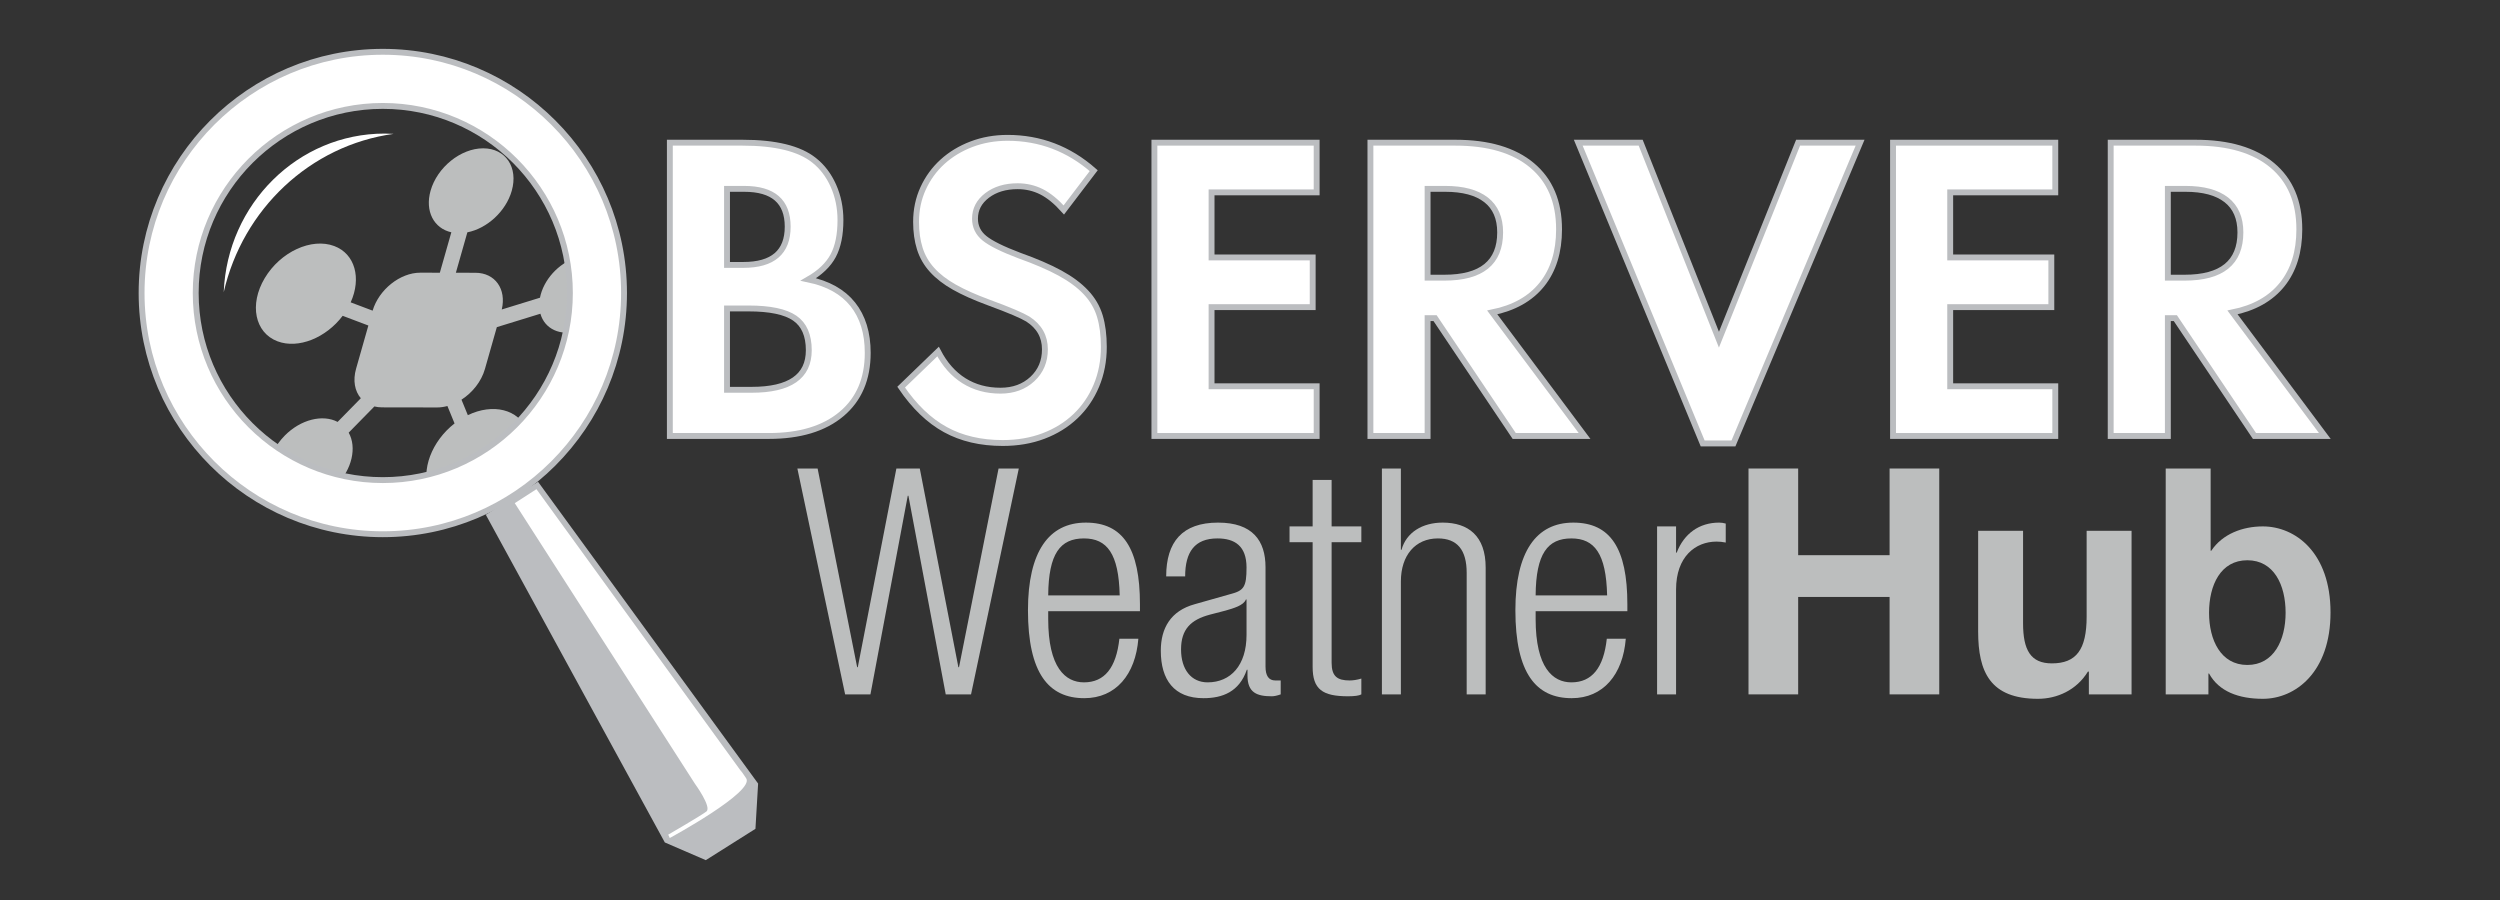
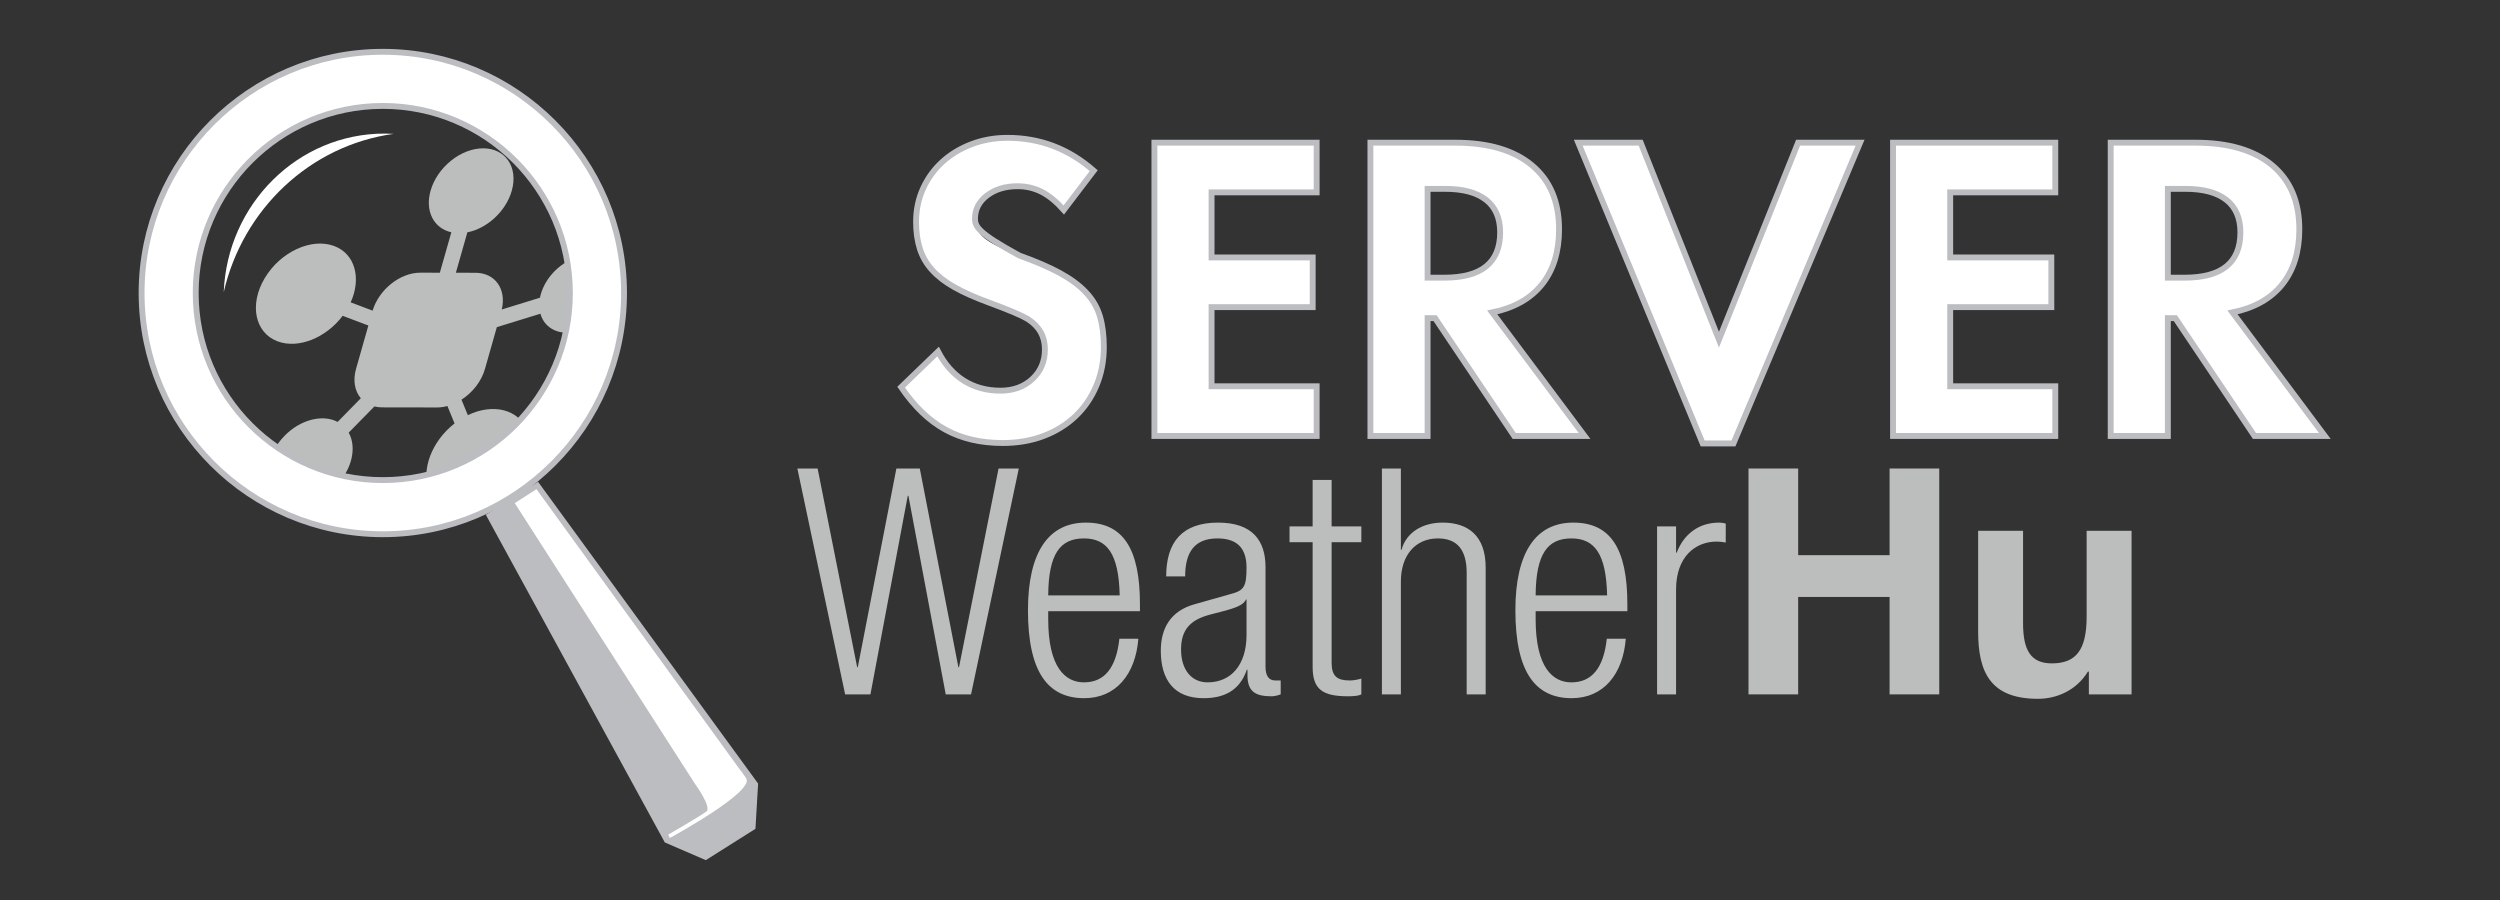
<svg xmlns="http://www.w3.org/2000/svg" width="100%" height="100%" viewBox="0 0 1772 638" version="1.1" xml:space="preserve" style="fill-rule:evenodd;clip-rule:evenodd;stroke-miterlimit:10;">
  <rect x="0" y="0" width="1772" height="638" fill="#333333" stroke="none" />
  <g id="BSERVER" transform="matrix(4.167,0,0,4.167,0,0)">
    <path d="M98.104,43.796C94.98,44.758 92.429,47.65 91.849,50.641L85.349,52.644C86.173,49.173 84.224,46.404 80.863,46.399L77.542,46.393L79.498,39.519C82.845,38.863 86.054,35.953 87.048,32.456C88.183,28.471 86.01,25.236 82.199,25.23C78.385,25.223 74.376,28.448 73.242,32.432C72.248,35.929 73.8,38.847 76.771,39.514L74.816,46.388L71.494,46.383C68.058,46.377 64.447,49.26 63.382,52.84L59.649,51.43C61.508,47.317 60.397,43.189 56.863,41.854C52.993,40.392 47.695,42.834 45.03,47.309C42.363,51.784 43.34,56.597 47.21,58.059C50.743,59.394 55.46,57.468 58.286,53.719L62.658,55.371L60.567,62.723C59.994,64.736 60.353,66.536 61.375,67.742L57.428,71.767C54.9,70.433 51.146,71.333 48.409,74.121C45.252,77.341 44.652,81.854 47.07,84.201C49.487,86.548 54.007,85.84 57.165,82.621C59.901,79.832 60.713,76.075 59.31,73.594L63.682,69.137C64.085,69.235 64.518,69.291 64.976,69.292L74.346,69.308C74.932,69.309 75.522,69.22 76.104,69.064L77.319,72.026C73.446,75.035 71.536,79.982 73.025,83.612C74.65,87.573 79.699,88.459 84.301,85.591C88.905,82.724 91.319,77.188 89.694,73.228C88.205,69.597 83.84,68.56 79.578,70.619L78.498,67.987C80.355,66.793 81.879,64.9 82.488,62.76L84.51,55.647L91.922,53.363C92.647,55.953 95.31,57.237 98.434,56.275C102.046,55.162 104.903,51.465 104.812,48.02C104.721,44.574 101.718,42.683 98.104,43.796" style="fill:rgb(188,190,190);fill-rule:nonzero;" />
    <path d="M66.97,22.769C66.456,22.74 65.94,22.721 65.42,22.721C50.675,22.721 38.656,34.696 38.056,49.697C41.293,35.573 52.757,24.72 66.97,22.769" style="fill:white;fill-rule:nonzero;" />
    <path d="M135.631,79.693L139.075,79.693L145.8,113.485L145.909,113.485L152.473,79.693L156.454,79.693L163.019,113.485L163.128,113.485L169.853,79.693L173.297,79.693L165.172,118.112L160.867,118.112L154.518,84.321L154.41,84.321L148.061,118.112L143.756,118.112L135.631,79.693Z" style="fill:rgb(188,190,190);fill-rule:nonzero;" />
    <path d="M190.459,101.271C190.297,94.168 188.306,91.585 184.379,91.585C180.343,91.585 178.353,94.168 178.299,101.271L190.459,101.271ZM193.634,108.643C193.149,114.723 189.813,118.759 184.433,118.759C178.406,118.759 174.855,114.561 174.855,103.8C174.855,93.845 178.406,88.895 184.702,88.895C190.997,88.895 193.903,93.253 193.903,102.777L193.903,103.961L178.299,103.961L178.299,105.307C178.299,113.539 181.204,116.068 184.379,116.068C187.876,116.068 189.867,113.593 190.405,108.643L193.634,108.643Z" style="fill:rgb(188,190,190);fill-rule:nonzero;" />
    <path d="M212.033,101.97L211.925,101.97C211.549,102.993 209.773,103.477 208.481,103.854L205.791,104.553C202.563,105.414 200.895,107.029 200.895,110.472C200.895,113.862 202.616,116.068 205.415,116.068C209.342,116.068 212.033,113.162 212.033,107.997L212.033,101.97ZM198.366,98.042C198.366,92.177 201.11,88.895 207.19,88.895C213.055,88.895 215.262,91.962 215.262,96.482L215.262,113.378C215.262,114.938 215.8,115.745 216.929,115.745L217.844,115.745L217.844,118.113C217.252,118.328 216.714,118.436 216.338,118.436C213.809,118.436 212.194,117.844 212.194,114.884L212.194,113.916L212.087,113.916C210.795,117.682 207.943,118.759 204.715,118.759C199.711,118.759 197.451,115.638 197.451,110.687C197.451,106.867 199.119,103.907 203.208,102.778L209.288,101.055C211.602,100.464 212.033,99.819 212.033,96.536C212.033,92.877 210.042,91.585 207.082,91.585C203.208,91.585 201.594,93.899 201.594,98.042L198.366,98.042Z" style="fill:rgb(188,190,190);fill-rule:nonzero;" />
    <path d="M223.277,92.231L219.348,92.231L219.348,89.541L223.277,89.541L223.277,81.631L226.505,81.631L226.505,89.541L231.563,89.541L231.563,92.231L226.505,92.231L226.505,112.732C226.505,115.046 227.473,115.745 229.572,115.745C230.164,115.745 230.863,115.638 231.563,115.422L231.563,118.113C231.186,118.328 230.433,118.436 229.303,118.436C224.945,118.436 223.277,117.252 223.277,113.431L223.277,92.231Z" style="fill:rgb(188,190,190);fill-rule:nonzero;" />
    <path d="M235.06,79.693L238.288,79.693L238.288,93.522L238.395,93.522C239.203,90.563 241.947,88.894 245.391,88.894C249.749,88.894 252.709,91.154 252.709,96.535L252.709,118.112L249.48,118.112L249.48,97.45C249.48,93.522 247.866,91.585 244.584,91.585C240.764,91.585 238.288,94.437 238.288,98.903L238.288,118.112L235.06,118.112L235.06,79.693Z" style="fill:rgb(188,190,190);fill-rule:nonzero;" />
    <path d="M273.369,101.271C273.208,94.168 271.217,91.585 267.289,91.585C263.253,91.585 261.263,94.168 261.209,101.271L273.369,101.271ZM276.544,108.643C276.058,114.723 272.723,118.759 267.343,118.759C261.316,118.759 257.765,114.561 257.765,103.8C257.765,93.845 261.316,88.895 267.611,88.895C273.907,88.895 276.812,93.253 276.812,102.777L276.812,103.961L261.209,103.961L261.209,105.307C261.209,113.539 264.114,116.068 267.289,116.068C270.786,116.068 272.777,113.593 273.315,108.643L276.544,108.643Z" style="fill:rgb(188,190,190);fill-rule:nonzero;" />
    <path d="M281.868,89.541L285.097,89.541L285.097,94.007L285.204,94.007C286.441,90.778 289.024,88.895 292.415,88.895C292.791,88.895 293.167,88.949 293.545,89.057L293.545,92.285C293.007,92.177 292.469,92.124 291.983,92.124C288.379,92.124 285.097,94.707 285.097,100.249L285.097,118.113L281.868,118.113L281.868,89.541Z" style="fill:rgb(188,190,190);fill-rule:nonzero;" />
    <path d="M297.417,79.693L305.865,79.693L305.865,94.437L321.416,94.437L321.416,79.693L329.863,79.693L329.863,118.112L321.416,118.112L321.416,101.54L305.865,101.54L305.865,118.112L297.417,118.112L297.417,79.693Z" style="fill:rgb(188,190,190);fill-rule:nonzero;" />
    <path d="M362.576,118.113L355.312,118.113L355.312,114.238L355.15,114.238C353.213,117.413 349.878,118.866 346.649,118.866C338.523,118.866 336.479,114.292 336.479,107.405L336.479,90.294L344.12,90.294L344.12,106.006C344.12,110.579 345.411,112.84 349.016,112.84C353.159,112.84 354.934,110.526 354.934,104.876L354.934,90.294L362.576,90.294L362.576,118.113Z" style="fill:rgb(188,190,190);fill-rule:nonzero;" />
-     <path d="M382.267,95.298C377.747,95.298 375.756,99.495 375.756,104.23C375.756,108.858 377.747,113.109 382.267,113.109C386.787,113.109 388.778,108.858 388.778,104.23C388.778,99.495 386.787,95.298 382.267,95.298M368.384,79.694L376.026,79.694L376.026,93.684L376.133,93.684C378.017,90.832 381.46,89.541 384.904,89.541C390.446,89.541 396.418,94.007 396.418,104.176C396.418,114.346 390.446,118.866 384.904,118.866C380.814,118.866 377.425,117.629 375.756,114.561L375.648,114.561L375.648,118.113L368.384,118.113L368.384,79.694Z" style="fill:rgb(188,190,190);fill-rule:nonzero;" />
-     <path d="M127.852,66.304L123.664,66.304L123.664,52.468L127.329,52.468C130.968,52.468 133.585,53.016 135.182,54.113C136.777,55.21 137.575,57.03 137.575,59.573C137.575,64.06 134.333,66.304 127.852,66.304ZM123.664,32.124L126.581,32.124C131.517,32.124 133.985,34.268 133.985,38.556C133.985,42.894 131.467,45.063 126.431,45.063L123.664,45.063L123.664,32.124ZM137.5,47.531C139.494,46.385 140.903,45.038 141.726,43.492C142.549,41.947 142.96,39.928 142.96,37.434C142.96,35.34 142.56,33.395 141.764,31.6C140.965,29.805 139.868,28.36 138.473,27.262C135.979,25.269 131.915,24.271 126.281,24.271L113.941,24.271L113.941,74.158L130.769,74.158C136.054,74.158 140.18,72.911 143.147,70.418C146.113,67.925 147.598,64.46 147.598,60.022C147.598,56.632 146.748,53.877 145.054,51.757C143.358,49.638 140.84,48.23 137.5,47.531Z" style="fill:white;fill-rule:nonzero;stroke:rgb(187,189,192);stroke-width:1px;" />
    <path d="M184.731,49.744C183.609,48.55 182.138,47.454 180.318,46.459C178.498,45.463 176.192,44.468 173.4,43.472C170.508,42.377 168.526,41.394 167.454,40.522C166.381,39.652 165.846,38.544 165.846,37.2C165.846,35.607 166.531,34.287 167.903,33.243C169.273,32.198 171.006,31.675 173.101,31.675C174.546,31.675 175.893,31.987 177.14,32.61C178.385,33.234 179.657,34.268 180.954,35.713L186.04,29.032C181.801,25.309 176.916,23.447 171.38,23.447C169.186,23.447 167.142,23.809 165.247,24.532C163.352,25.255 161.707,26.252 160.311,27.523C158.915,28.795 157.817,30.304 157.02,32.048C156.222,33.795 155.823,35.689 155.823,37.733C155.823,39.429 156.035,40.949 156.46,42.295C156.882,43.641 157.581,44.851 158.554,45.923C159.525,46.995 160.785,47.968 162.33,48.84C163.876,49.713 165.795,50.573 168.089,51.42C169.984,52.119 171.455,52.692 172.502,53.14C173.549,53.589 174.322,53.963 174.821,54.262C176.766,55.509 177.738,57.229 177.738,59.423C177.738,61.468 177.027,63.151 175.606,64.472C174.185,65.793 172.377,66.453 170.184,66.453C167.839,66.453 165.771,65.892 163.976,64.77C162.181,63.649 160.71,61.992 159.563,59.797L153.281,65.855C155.524,69.146 158.03,71.552 160.797,73.072C163.564,74.593 166.818,75.354 170.558,75.354C173.101,75.354 175.419,74.955 177.514,74.159C179.608,73.363 181.415,72.244 182.936,70.799C184.456,69.356 185.64,67.627 186.489,65.611C187.336,63.595 187.76,61.391 187.76,59.002C187.76,57.011 187.536,55.269 187.087,53.776C186.638,52.283 185.853,50.938 184.731,49.744" style="fill:white;fill-rule:nonzero;" />
-     <path d="M184.731,49.744C183.609,48.55 182.138,47.454 180.318,46.459C178.498,45.463 176.192,44.468 173.4,43.472C170.508,42.377 168.526,41.394 167.454,40.522C166.381,39.652 165.846,38.544 165.846,37.2C165.846,35.607 166.531,34.287 167.903,33.243C169.273,32.198 171.006,31.675 173.101,31.675C174.546,31.675 175.893,31.987 177.14,32.61C178.385,33.234 179.657,34.268 180.954,35.713L186.04,29.032C181.801,25.309 176.916,23.447 171.38,23.447C169.186,23.447 167.142,23.809 165.247,24.532C163.352,25.255 161.707,26.252 160.311,27.523C158.915,28.795 157.817,30.304 157.02,32.048C156.222,33.795 155.823,35.689 155.823,37.733C155.823,39.429 156.035,40.949 156.46,42.295C156.882,43.641 157.581,44.851 158.554,45.923C159.525,46.995 160.785,47.968 162.33,48.84C163.876,49.713 165.795,50.573 168.089,51.42C169.984,52.119 171.455,52.692 172.502,53.14C173.549,53.589 174.322,53.963 174.821,54.262C176.766,55.509 177.738,57.229 177.738,59.423C177.738,61.468 177.027,63.151 175.606,64.472C174.185,65.793 172.377,66.453 170.184,66.453C167.839,66.453 165.771,65.892 163.976,64.77C162.181,63.649 160.71,61.992 159.563,59.797L153.281,65.855C155.524,69.146 158.03,71.552 160.797,73.072C163.564,74.593 166.818,75.354 170.558,75.354C173.101,75.354 175.419,74.955 177.514,74.159C179.608,73.363 181.415,72.244 182.936,70.799C184.456,69.356 185.64,67.627 186.489,65.611C187.336,63.595 187.76,61.391 187.76,59.002C187.76,57.011 187.536,55.269 187.087,53.776C186.638,52.283 185.853,50.938 184.731,49.744Z" style="fill:none;stroke:rgb(187,189,192);stroke-width:1px;" />
+     <path d="M184.731,49.744C183.609,48.55 182.138,47.454 180.318,46.459C178.498,45.463 176.192,44.468 173.4,43.472C166.381,39.652 165.846,38.544 165.846,37.2C165.846,35.607 166.531,34.287 167.903,33.243C169.273,32.198 171.006,31.675 173.101,31.675C174.546,31.675 175.893,31.987 177.14,32.61C178.385,33.234 179.657,34.268 180.954,35.713L186.04,29.032C181.801,25.309 176.916,23.447 171.38,23.447C169.186,23.447 167.142,23.809 165.247,24.532C163.352,25.255 161.707,26.252 160.311,27.523C158.915,28.795 157.817,30.304 157.02,32.048C156.222,33.795 155.823,35.689 155.823,37.733C155.823,39.429 156.035,40.949 156.46,42.295C156.882,43.641 157.581,44.851 158.554,45.923C159.525,46.995 160.785,47.968 162.33,48.84C163.876,49.713 165.795,50.573 168.089,51.42C169.984,52.119 171.455,52.692 172.502,53.14C173.549,53.589 174.322,53.963 174.821,54.262C176.766,55.509 177.738,57.229 177.738,59.423C177.738,61.468 177.027,63.151 175.606,64.472C174.185,65.793 172.377,66.453 170.184,66.453C167.839,66.453 165.771,65.892 163.976,64.77C162.181,63.649 160.71,61.992 159.563,59.797L153.281,65.855C155.524,69.146 158.03,71.552 160.797,73.072C163.564,74.593 166.818,75.354 170.558,75.354C173.101,75.354 175.419,74.955 177.514,74.159C179.608,73.363 181.415,72.244 182.936,70.799C184.456,69.356 185.64,67.627 186.489,65.611C187.336,63.595 187.76,61.391 187.76,59.002C187.76,57.011 187.536,55.269 187.087,53.776C186.638,52.283 185.853,50.938 184.731,49.744Z" style="fill:none;stroke:rgb(187,189,192);stroke-width:1px;" />
    <path d="M196.362,74.157L223.961,74.157L223.961,65.705L206.085,65.705L206.085,52.243L223.286,52.243L223.286,43.791L206.085,43.791L206.085,32.722L223.961,32.722L223.961,24.27L196.362,24.27L196.362,74.157Z" style="fill:white;fill-rule:nonzero;stroke:rgb(187,189,192);stroke-width:1px;" />
    <path d="M292.389,57.777L279.076,24.27L268.456,24.27L289.621,75.428L294.858,75.428L316.399,24.27L305.852,24.27L292.389,57.777Z" style="fill:white;fill-rule:nonzero;stroke:rgb(187,189,192);stroke-width:1px;" />
    <path d="M322.002,74.157L349.601,74.157L349.601,65.705L331.726,65.705L331.726,52.243L348.928,52.243L348.928,43.791L331.726,43.791L331.726,32.722L349.601,32.722L349.601,24.27L322.002,24.27L322.002,74.157Z" style="fill:white;fill-rule:nonzero;stroke:rgb(187,189,192);stroke-width:1px;" />
    <path d="M371.591,47.232L368.749,47.232L368.749,32.124L371.74,32.124C374.78,32.124 377.1,32.748 378.695,33.994C380.291,35.241 381.089,37.086 381.089,39.528C381.089,44.665 377.922,47.232 371.591,47.232ZM379.743,53.141C383.433,52.393 386.25,50.811 388.195,48.391C390.139,45.974 391.112,42.845 391.112,39.005C391.112,34.318 389.578,30.691 386.512,28.123C383.445,25.555 379.094,24.271 373.461,24.271L359.025,24.271L359.025,74.158L368.749,74.158L368.749,54.113L370.02,54.113L383.483,74.158L395.45,74.158L379.743,53.141Z" style="fill:white;fill-rule:nonzero;stroke:rgb(187,189,192);stroke-width:1px;" />
    <path d="M245.673,47.232L242.831,47.232L242.831,32.124L245.822,32.124C248.863,32.124 251.181,32.748 252.778,33.994C254.373,35.241 255.172,37.086 255.172,39.528C255.172,44.665 252.005,47.232 245.673,47.232M262.277,48.391C264.22,45.974 265.193,42.845 265.193,39.005C265.193,34.318 263.661,30.691 260.593,28.123C257.527,25.555 253.176,24.271 247.543,24.271L233.107,24.271L233.107,74.158L242.831,74.158L242.831,54.113L244.102,54.113L257.565,74.158L269.532,74.158L253.825,53.141C257.514,52.393 260.332,50.811 262.277,48.391" style="fill:white;fill-rule:nonzero;" />
    <path d="M245.673,47.232L242.831,47.232L242.831,32.124L245.822,32.124C248.863,32.124 251.181,32.748 252.778,33.994C254.373,35.241 255.172,37.086 255.172,39.528C255.172,44.665 252.005,47.232 245.673,47.232ZM262.277,48.391C264.22,45.974 265.193,42.845 265.193,39.005C265.193,34.318 263.661,30.691 260.593,28.123C257.527,25.555 253.176,24.271 247.543,24.271L233.107,24.271L233.107,74.158L242.831,74.158L242.831,54.113L244.102,54.113L257.565,74.158L269.532,74.158L253.825,53.141C257.514,52.393 260.332,50.811 262.277,48.391Z" style="fill:none;stroke:rgb(187,189,192);stroke-width:1px;" />
    <path d="M65.115,81.665C47.567,81.665 33.29,67.389 33.29,49.841C33.29,32.293 47.567,18.017 65.115,18.017C82.663,18.017 96.939,32.293 96.939,49.841C96.939,67.389 82.663,81.665 65.115,81.665M65.115,8.811C42.49,8.811 24.084,27.217 24.084,49.841C24.084,72.465 42.49,90.872 65.115,90.872C87.739,90.872 106.146,72.465 106.146,49.841C106.146,27.217 87.739,8.811 65.115,8.811" style="fill:white;fill-rule:nonzero;" />
    <path d="M65.115,81.665C47.567,81.665 33.29,67.389 33.29,49.841C33.29,32.293 47.567,18.017 65.115,18.017C82.663,18.017 96.939,32.293 96.939,49.841C96.939,67.389 82.663,81.665 65.115,81.665ZM65.115,8.811C42.49,8.811 24.084,27.217 24.084,49.841C24.084,72.465 42.49,90.872 65.115,90.872C87.739,90.872 106.146,72.465 106.146,49.841C106.146,27.217 87.739,8.811 65.115,8.811Z" style="fill:none;stroke:rgb(187,189,192);stroke-width:1px;" />
    <path d="M91.521,81.948L128.954,133.286L128.5,140.982L120.055,146.311L113.085,143.299L82.633,87.556L91.521,81.948Z" style="fill:rgb(187,189,192);fill-rule:nonzero;" />
    <path d="M87.56,85.583L91.25,83.207L126.249,131.451C126.249,131.451 125.371,130.095 126.919,132.376C128.468,134.657 113.925,142.545 113.925,142.545L113.666,141.971C113.666,141.971 119.206,138.769 120.159,138.033C121.111,137.297 118.202,133.306 118.202,133.306L87.56,85.583Z" style="fill:white;fill-rule:nonzero;" />
  </g>
</svg>